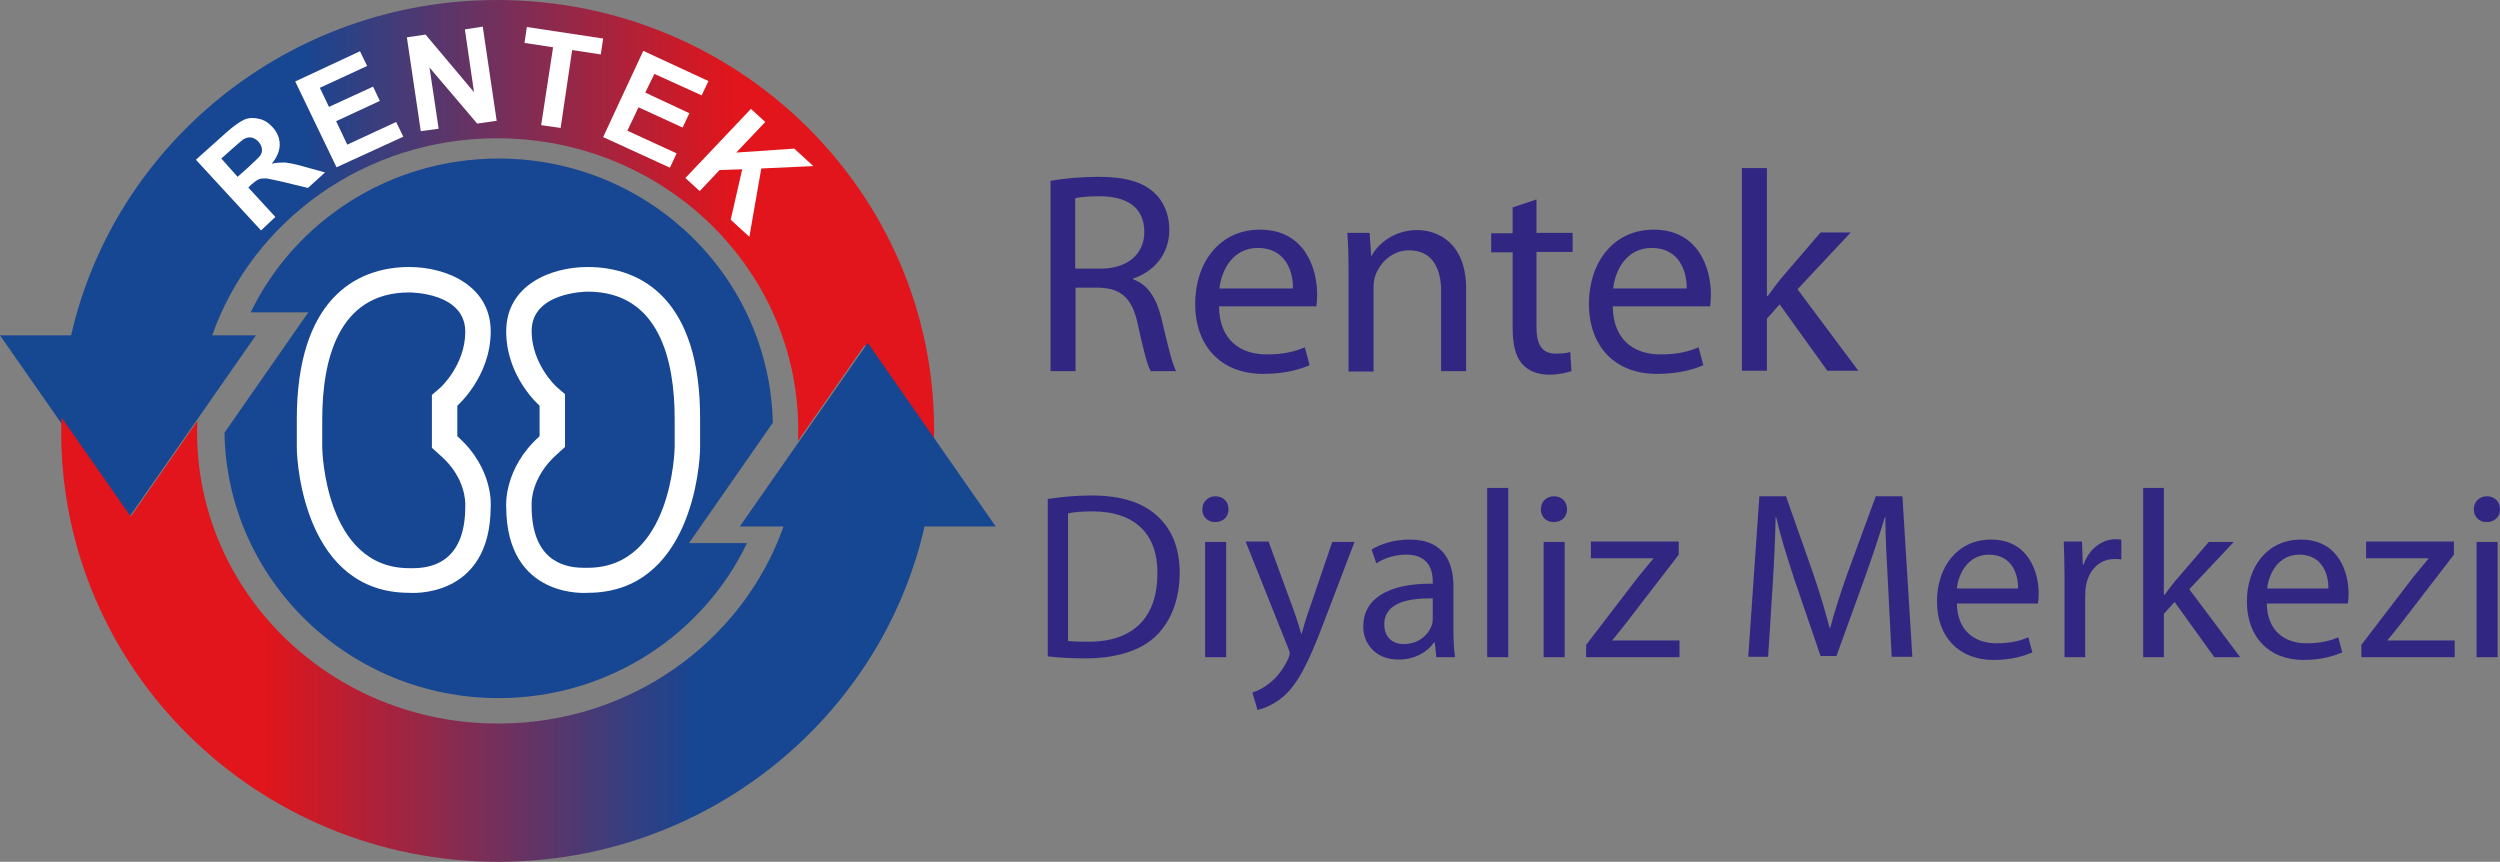
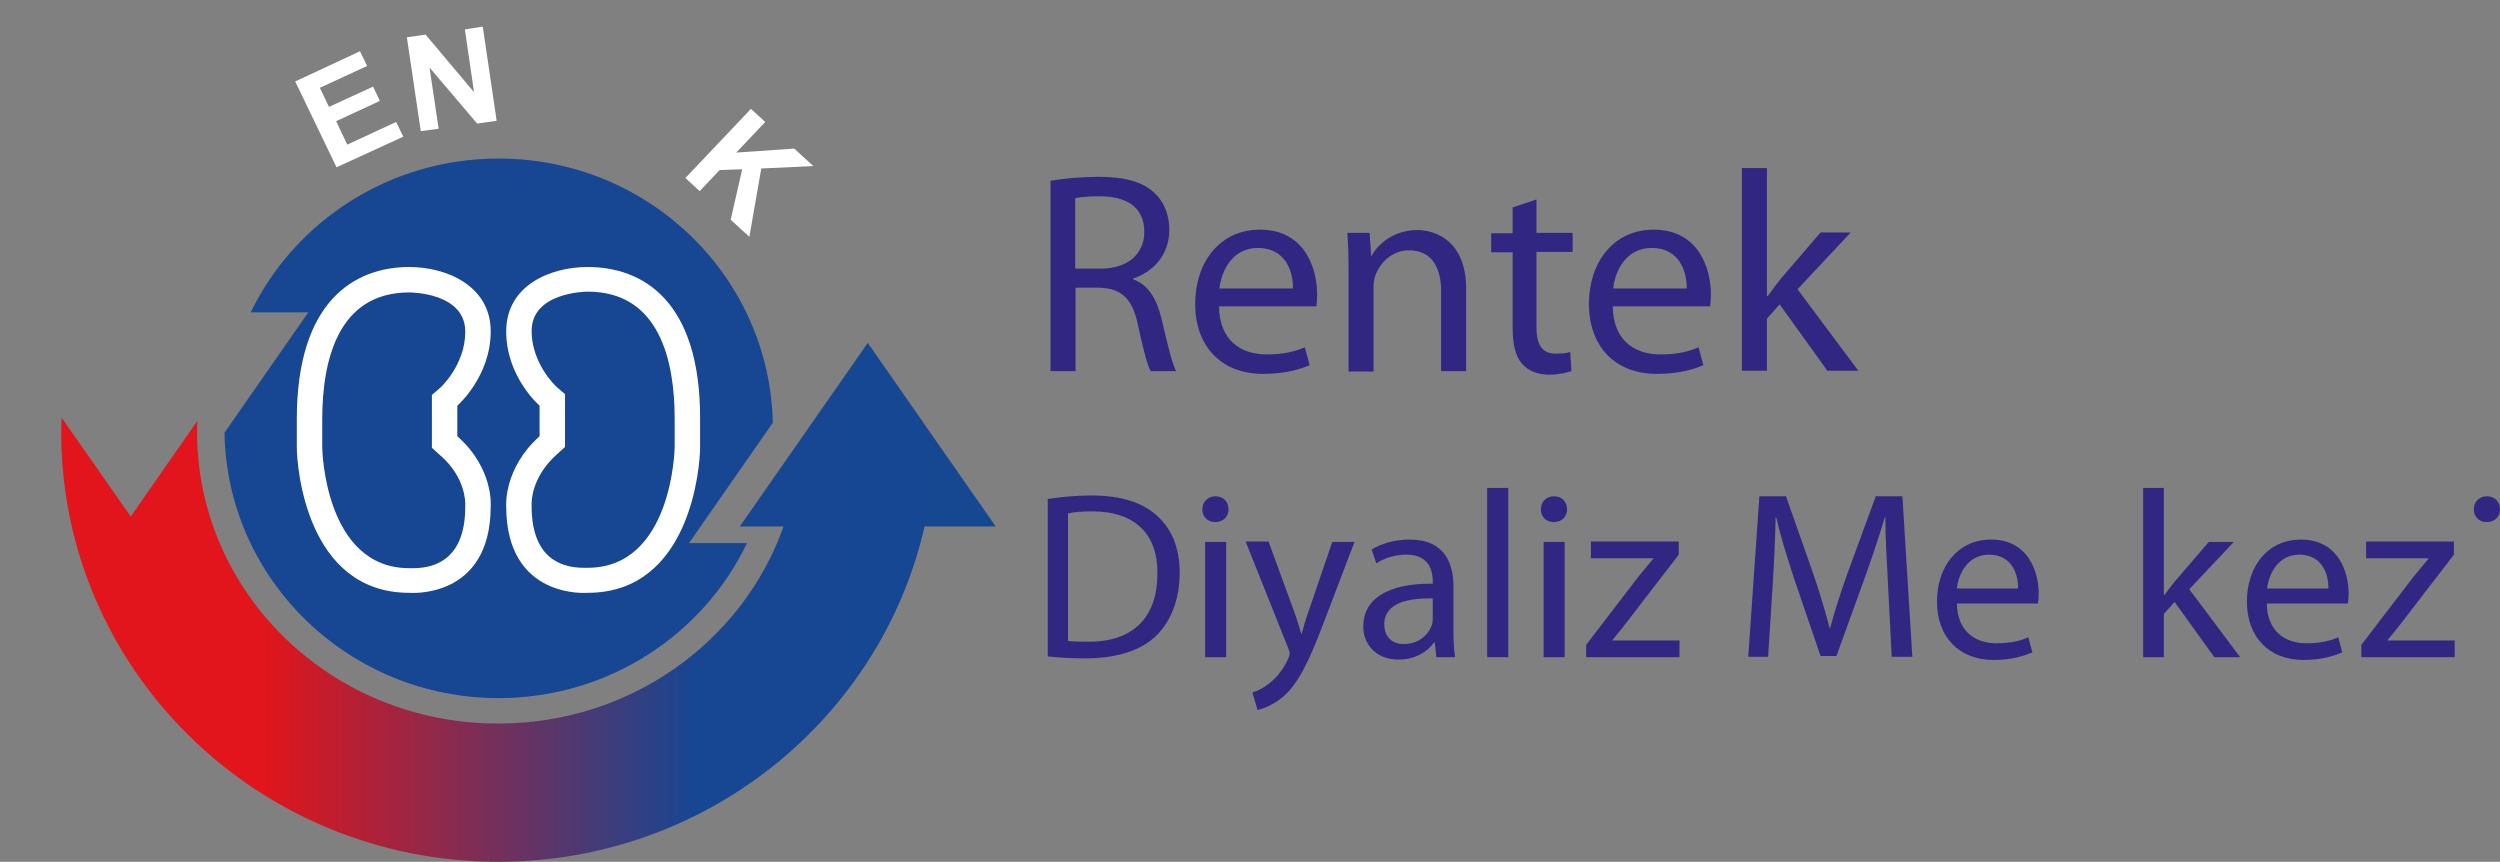
<svg xmlns="http://www.w3.org/2000/svg" id="Layer_1" version="1.1" viewBox="0 0 629.2 216.9">
  <rect x="0" y="0" width="629.2" height="216.9" fill="#808080" stroke="none" />
  <defs>
    <clipPath id="clippath">
      <path d="M17.9,84.4H0l32.2,46.2,32.2-46.2h-11c10.2-28.9,38.5-49.6,71.7-49.6,41.9,0,75.8,32.9,75.8,73.4,0,.9,0,1.9-.1,2.8l16.8-24.1,17.4,24.9c0-1.2.1-2.4.1-3.6C235.1,48.5,185.9,0,125.1,0,72.8,0,28.9,36.1,17.9,84.4Z" fill="none" />
    </clipPath>
    <linearGradient id="linear-gradient" x1="-242.86" y1="-260.66" x2="-240.39" y2="-260.66" gradientTransform="translate(23154.81 24917.19) scale(95.34)" gradientUnits="userSpaceOnUse">
      <stop offset="0" stop-color="#164892" />
      <stop offset=".32" stop-color="#174692" />
      <stop offset=".78" stop-color="#e1151b" />
      <stop offset="1" stop-color="#e1151b" />
    </linearGradient>
    <clipPath id="clippath-1">
      <path d="M186.2,132.5h11c-10.2,28.9-38.5,49.6-71.7,49.6-42,.1-75.9-32.8-75.9-73.4,0-.9,0-1.9.1-2.8l-16.8,24.1-17.4-24.9c0,1.2-.1,2.4-.1,3.6,0,59.7,49.2,108.2,110,108.2,52.4,0,96.3-36.1,107.3-84.4h17.9l-32.2-46.2-32.2,46.2Z" fill="none" />
    </clipPath>
    <linearGradient id="linear-gradient1" x1="-248.51" y1="-268.48" x2="-246.04" y2="-268.48" gradientTransform="translate(-23442.7 -25446.23) rotate(-180) scale(95.34)" gradientUnits="userSpaceOnUse">
      <stop offset="0" stop-color="#164892" />
      <stop offset=".32" stop-color="#174692" />
      <stop offset=".78" stop-color="#e1151b" />
      <stop offset="1" stop-color="#e1151b" />
    </linearGradient>
  </defs>
  <g>
    <path d="M264.5,45.5c3.2-.6,7.8-1,12-1,6.7,0,11.1,1.3,14,4,2.4,2.2,3.8,5.5,3.8,9.3,0,6.3-4,10.6-9.1,12.3v.2c3.7,1.3,5.9,4.8,7.1,9.8,1.6,6.8,2.7,11.4,3.7,13.3h-6.4c-.8-1.4-1.9-5.5-3.2-11.6-1.4-6.7-4.1-9.2-9.8-9.4h-5.9v21h-6.3v-47.9h.1ZM270.7,67.6h6.4c6.7,0,10.9-3.7,10.9-9.2,0-6.3-4.5-9-11.2-9-3,0-5.1.2-6.2.5v17.7h.1Z" fill="#312783" />
    <path d="M306.8,77.1c.1,8.6,5.5,12.1,12,12.1,4.5,0,7.3-.8,9.6-1.8l1.2,4.5c-2.2,1-6.1,2.2-11.7,2.2-10.7,0-17.1-7.1-17.1-17.6s6.2-18.7,16.3-18.7c11.4,0,14.4,9.9,14.4,16.3,0,1.3-.1,2.2-.2,3,0,0-24.5,0-24.5,0ZM325.4,72.6c.1-4-1.7-10.2-8.8-10.2-6.5,0-9.2,5.8-9.7,10.2h18.5Z" fill="#312783" />
    <path d="M339.4,68c0-3.7-.1-6.6-.3-9.4h5.6l.4,5.8h.1c1.7-3.2,5.8-6.5,11.5-6.5,4.8,0,12.3,2.9,12.3,14.8v20.7h-6.3v-20.1c0-5.6-2.1-10.3-8.1-10.3-4.1,0-7.3,3-8.5,6.5-.3.8-.4,1.9-.4,3v21h-6.3v-25.5h0Z" fill="#312783" />
    <path d="M386.7,50.2v8.4h9.1v4.8h-9.1v18.8c0,4.3,1.2,6.8,4.8,6.8,1.7,0,2.7-.1,3.7-.4l.3,4.8c-1.2.4-3.2.9-5.6.9-3,0-5.3-1-6.8-2.7-1.7-1.9-2.4-5-2.4-9.1v-19h-5.4v-4.8h5.4v-6.5l6-2Z" fill="#312783" />
    <path d="M405.9,77.1c.1,8.6,5.5,12.1,12,12.1,4.5,0,7.3-.8,9.6-1.8l1.2,4.5c-2.2,1-6.1,2.2-11.7,2.2-10.7,0-17.1-7.1-17.1-17.6s6.2-18.7,16.3-18.7c11.4,0,14.4,9.9,14.4,16.3,0,1.3-.1,2.2-.2,3,0,0-24.5,0-24.5,0ZM424.5,72.6c.1-4-1.7-10.2-8.8-10.2-6.5,0-9.2,5.8-9.7,10.2h18.5Z" fill="#312783" />
    <path d="M444.8,74.5h.1c.9-1.2,2-2.7,3-4l10.3-12h7.6l-13.4,14.3,15.3,20.5h-7.8l-12-16.7-3.2,3.6v13.1h-6.3v-51h6.3v32.2h.1Z" fill="#312783" />
    <path d="M263.6,125.6c3.2-.5,7-.9,11.1-.9,7.5,0,12.8,1.8,16.4,5,3.7,3.3,5.8,8,5.8,14.5s-2.1,12-5.8,15.7c-3.8,3.8-10.1,5.8-17.9,5.8-3.8,0-6.8-.2-9.5-.5v-39.6h-.1ZM268.8,161.3c1.3.2,3.2.2,5.3.2,11.2,0,17.2-6.2,17.2-17.2.1-9.5-5.3-15.6-16.4-15.6-2.7,0-4.7.2-6.1.5v32.1Z" fill="#312783" />
    <path d="M309.2,128.2c0,1.8-1.3,3.2-3.4,3.2-1.9,0-3.2-1.4-3.2-3.2s1.3-3.3,3.3-3.3,3.3,1.4,3.3,3.3ZM303.3,165.4v-29h5.3v29h-5.3Z" fill="#312783" />
    <path d="M319.3,136.4l6.3,17.2c.7,1.9,1.4,4.2,1.9,5.9h.1c.5-1.7,1.1-4,1.9-6.1l5.8-17h5.6l-7.9,20.7c-3.8,10-6.4,15-10,18.2-2.6,2.2-5.2,3.1-6.5,3.4l-1.3-4.4c1.3-.4,3.1-1.3,4.6-2.6,1.4-1.1,3.2-3.2,4.4-5.9.2-.5.4-1,.4-1.3s-.1-.7-.4-1.4l-10.7-26.8h5.8v.1Z" fill="#312783" />
    <path d="M365.8,158.4c0,2.5.1,5,.4,7h-4.7l-.4-3.7h-.2c-1.6,2.3-4.7,4.3-8.9,4.3-5.9,0-8.9-4.1-8.9-8.3,0-7,6.2-10.9,17.5-10.8v-.6c0-2.3-.7-6.7-6.6-6.7-2.8,0-5.6.8-7.6,2.2l-1.2-3.5c2.4-1.5,5.9-2.5,9.6-2.5,8.9,0,11,6.1,11,11.8v10.8h0ZM360.7,150.6c-5.8-.1-12.3.9-12.3,6.5,0,3.5,2.3,5,4.9,5,3.8,0,6.3-2.4,7.1-4.9.2-.6.2-1.2.2-1.7v-4.9h.1Z" fill="#312783" />
    <path d="M374.3,122.8h5.3v42.6h-5.3v-42.6Z" fill="#312783" />
    <path d="M394.4,128.2c0,1.8-1.3,3.2-3.4,3.2-1.9,0-3.2-1.4-3.2-3.2s1.3-3.3,3.3-3.3,3.3,1.4,3.3,3.3ZM388.5,165.4v-29h5.3v29h-5.3Z" fill="#312783" />
    <path d="M399.2,162.3l13.1-17.1c1.3-1.6,2.5-3,3.8-4.6v-.1h-15.7v-4.2h22.1v3.3l-13,16.9c-1.3,1.6-2.4,3.1-3.7,4.6v.1h16.9v4.2h-23.5v-3.1h0Z" fill="#312783" />
    <path d="M475.2,147.6c-.3-5.6-.7-12.5-.7-17.5h-.1c-1.4,4.7-3.1,9.8-5.1,15.4l-7.1,19.6h-4l-6.6-19.3c-1.9-5.8-3.5-10.9-4.6-15.7h-.1c-.1,5-.4,11.8-.8,17.9l-1.1,17.3h-5l2.8-40.4h6.7l6.9,19.6c1.7,5,3,9.4,4.1,13.6h.1c1.1-4.1,2.5-8.5,4.3-13.6l7.2-19.6h6.7l2.5,40.4h-5.2l-.9-17.7Z" fill="#312783" />
    <path d="M492.5,151.8c.1,7.1,4.6,10.1,10,10.1,3.8,0,6.1-.7,8-1.5l1,3.8c-1.9.8-5.1,1.9-9.7,1.9-8.9,0-14.3-5.9-14.3-14.7s5.2-15.6,13.6-15.6c9.5,0,12,8.3,12,13.6,0,1.1-.1,1.9-.2,2.5h-20.4v-.1ZM507.9,148.1c.1-3.3-1.4-8.5-7.3-8.5-5.4,0-7.7,4.9-8.1,8.5h15.4Z" fill="#312783" />
-     <path d="M519.6,145.4c0-3.4-.1-6.4-.2-9.1h4.6l.2,5.8h.2c1.3-3.9,4.6-6.4,8.1-6.4.5,0,1,.1,1.4.1v5c-.5-.1-1.1-.1-1.8-.1-3.7,0-6.4,2.8-7.1,6.7-.1.7-.2,1.6-.2,2.5v15.5h-5.2v-20Z" fill="#312783" />
    <path d="M544.7,149.7h.1c.7-1,1.7-2.3,2.5-3.3l8.6-10h6.3l-11.2,11.9,12.8,17.1h-6.5l-10-13.9-2.7,3v10.9h-5.2v-42.6h5.2v26.9h.1Z" fill="#312783" />
    <path d="M570.5,151.8c.1,7.1,4.6,10.1,10,10.1,3.8,0,6.1-.7,8-1.5l1,3.8c-1.9.8-5.1,1.9-9.7,1.9-8.9,0-14.3-5.9-14.3-14.7s5.2-15.6,13.6-15.6c9.5,0,12,8.3,12,13.6,0,1.1-.1,1.9-.2,2.5h-20.4v-.1ZM586,148.1c.1-3.3-1.4-8.5-7.3-8.5-5.4,0-7.7,4.9-8.1,8.5h15.4Z" fill="#312783" />
    <path d="M594.3,162.3l13.1-17.1c1.3-1.6,2.5-3,3.8-4.6v-.1h-15.7v-4.2h22.1v3.3l-13,16.9c-1.3,1.6-2.4,3.1-3.7,4.6v.1h16.9v4.2h-23.5v-3.1Z" fill="#312783" />
-     <path d="M629.2,128.2c0,1.8-1.3,3.2-3.4,3.2-1.9,0-3.2-1.4-3.2-3.2s1.3-3.3,3.3-3.3,3.3,1.4,3.3,3.3ZM623.3,165.4v-29h5.3v29h-5.3Z" fill="#312783" />
+     <path d="M629.2,128.2c0,1.8-1.3,3.2-3.4,3.2-1.9,0-3.2-1.4-3.2-3.2s1.3-3.3,3.3-3.3,3.3,1.4,3.3,3.3ZM623.3,165.4v-29v29h-5.3Z" fill="#312783" />
  </g>
  <g clip-path="url(#clippath)">
-     <rect width="235.2" height="130.6" fill="url(#linear-gradient)" />
-   </g>
+     </g>
  <g clip-path="url(#clippath-1)">
    <rect x="15.4" y="86.3" width="235.2" height="130.6" fill="url(#linear-gradient1)" />
  </g>
  <g>
-     <path d="M65.7,58l-16.4-17.8,7.6-6.8c1.9-1.7,3.5-2.8,4.6-3.3,1.2-.5,2.4-.5,3.7-.2,1.3.3,2.4,1,3.4,2.1,1.2,1.3,1.8,2.8,1.8,4.4s-.7,3.2-2,4.8c1.2-.3,2.3-.3,3.3-.3,1,.1,2.6.4,4.7,1l5.4,1.5-4.3,3.9-6.2-1.5c-2.2-.5-3.6-.8-4.3-.9-.7,0-1.3,0-1.8.2s-1.2.7-2,1.4l-.7.7,6.8,7.4-3.6,3.4ZM59.8,44.5l2.7-2.4c1.7-1.6,2.8-2.6,3.1-3.1.3-.5.4-1.1.3-1.7-.1-.6-.4-1.1-.9-1.7-.6-.6-1.2-.9-1.8-1-.7-.1-1.3.1-2,.5-.3.2-1.2,1-2.7,2.3l-2.8,2.5,4.1,4.6Z" fill="#fff" />
    <polygon points="84.7 42.1 74.3 20.5 90.6 12.9 92.4 16.6 80.5 22.1 82.8 26.9 93.9 21.8 95.6 25.4 84.6 30.5 87.4 36.4 99.7 30.7 101.5 34.4 84.7 42.1" fill="#fff" />
    <polygon points="105.9 33 102.4 9.4 107.1 8.7 119.3 23.2 117 7.4 121.5 6.7 125 30.4 120.1 31.1 108.1 17 110.4 32.4 105.9 33" fill="#fff" />
-     <polygon points="136.2 31.5 139.2 11.9 132 10.8 132.6 6.8 151.8 9.7 151.2 13.7 144 12.6 141.1 32.2 136.2 31.5" fill="#fff" />
-     <polygon points="151.8 34.5 161.9 12.8 178.3 20.4 176.6 24 164.7 18.6 162.4 23.3 173.5 28.5 171.8 32.1 160.7 27 157.9 32.9 170.3 38.6 168.6 42.2 151.8 34.5" fill="#fff" />
    <polygon points="172.5 44.8 189 27.4 192.6 30.7 185.3 38.4 199.9 37.4 204.7 41.8 191.6 42.4 188.6 59.6 183.9 55.3 186.8 42.6 181.1 42.8 176.1 48.1 172.5 44.8" fill="#fff" />
    <path d="M173.4,136.7l21.1-30.3c-.8-36.8-31.3-66.5-69-66.5-27.5,0-51.3,15.8-62.4,38.7h14.5l-21.1,30.3c.6,37,31.3,66.8,69,66.8,27.6,0,51.5-16,62.5-39h-14.6Z" fill="#174692" />
    <path d="M147.9,67.2c-9.5,0-20.5,4.7-20.5,16.2s8.4,18.7,8.4,18.7v7.7c-9.1,8.1-8.4,17.6-8.4,17.6,0,23.6,20.5,21.8,20.5,21.8,26,0,28.3-32,28.3-36.6v-7.1c.1-29.8-14.4-38.3-28.3-38.3M169.8,112.6c0,.3-.6,30.3-21.9,30.3h-1c-6,0-13.1-2.7-13.1-15.5v-.6c0-.2-.2-6.6,6.3-12.4l2.1-1.9v-13.3l-2.2-1.9s-6.2-5.7-6.2-14c0-9.7,13.5-9.9,14.1-9.9,18.1,0,21.9,17.4,21.9,32v7.2h0Z" fill="#fff" />
    <path d="M115.1,109.8v-7.7s8.4-7.3,8.4-18.7-11-16.2-20.5-16.2c-13.8,0-28.3,8.6-28.3,38.3v7.1c0,4.6,2.3,36.6,28.3,36.6,0,0,20.5,1.8,20.5-21.8,0,0,.8-9.5-8.4-17.6M117.1,126.9v.6c0,12.8-7.1,15.5-13.1,15.5h-1c-21.3,0-21.9-30-21.9-30.3v-7.1c0-14.6,3.8-32,21.9-32,.6,0,14.1.1,14.1,9.9,0,8.3-6.2,14-6.2,14l-2.2,1.9v13.3l2.1,1.9c6.5,5.6,6.3,12.1,6.3,12.3" fill="#fff" />
  </g>
</svg>